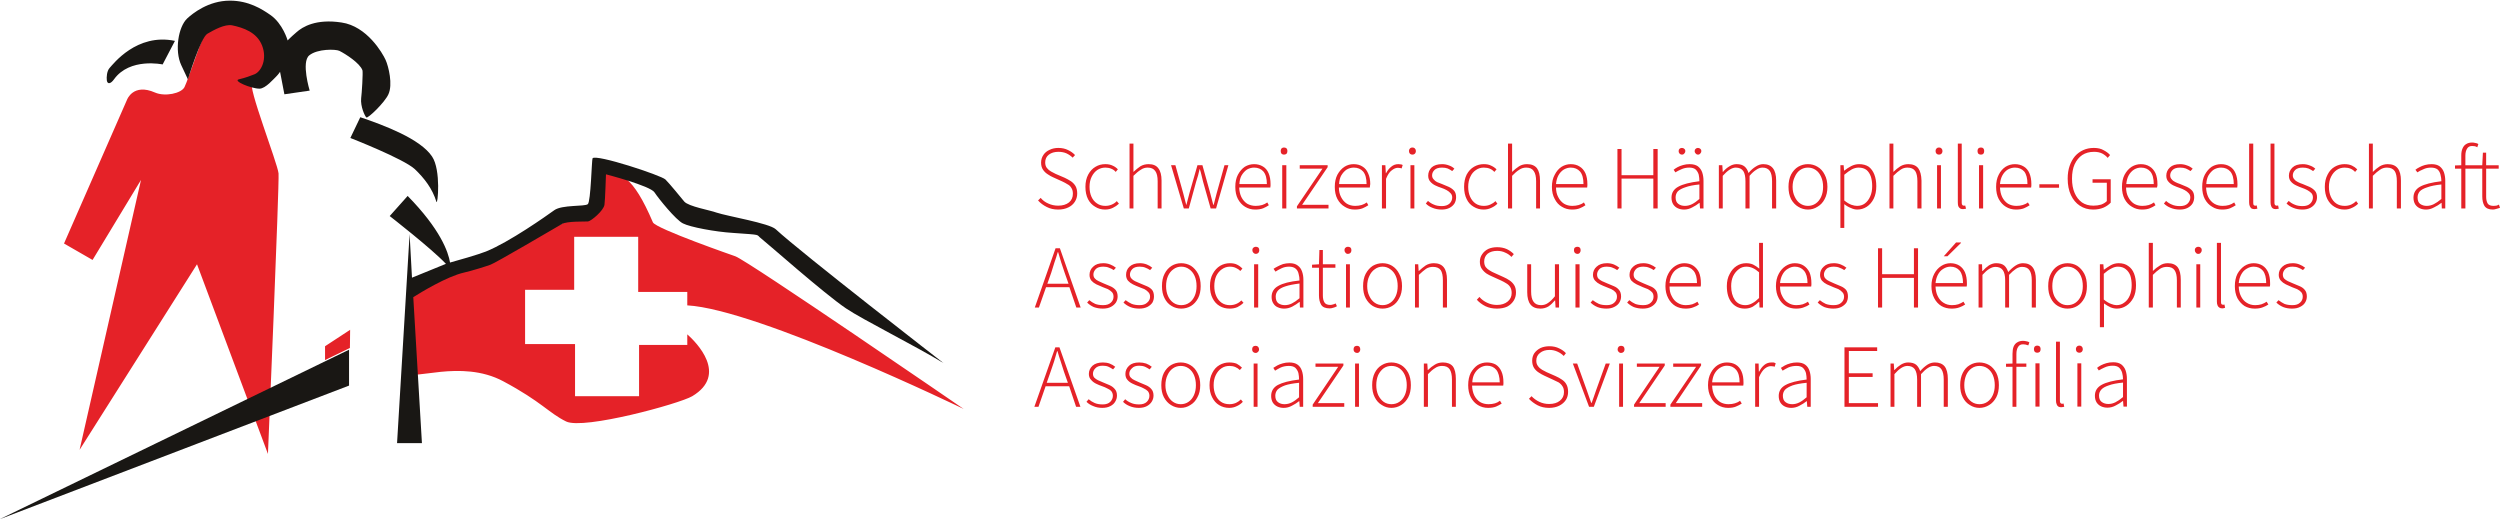
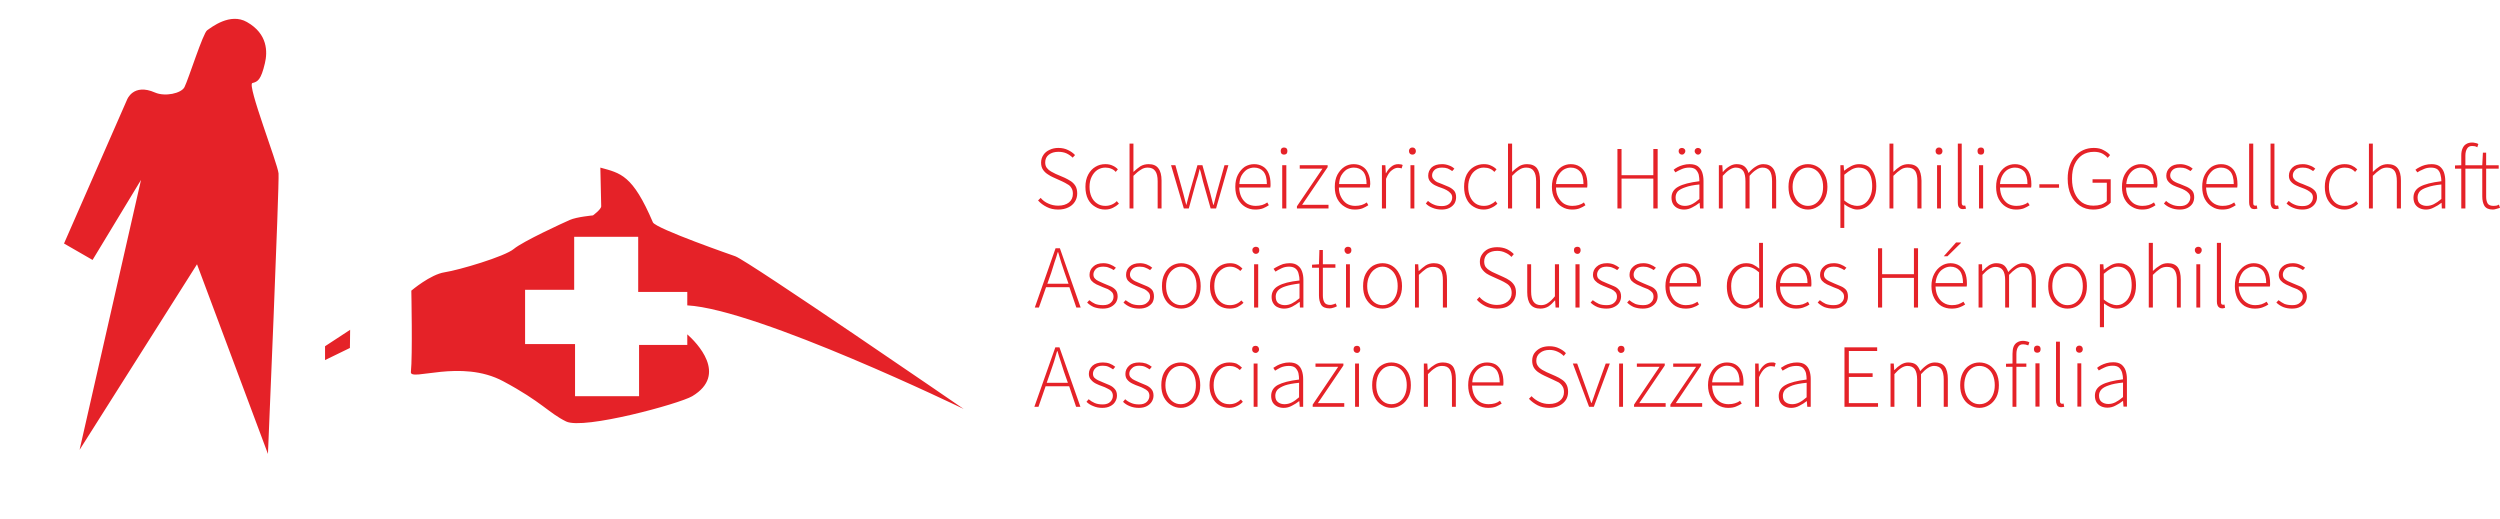
<svg xmlns="http://www.w3.org/2000/svg" width="1156" height="240" viewBox="0 0 1156 240">
  <style>
    .s0{fill:#e52228}
  </style>
  <path fill-rule="evenodd" class="s0" d="M489.3 96.9q-3 0-5.3-1.2-2.4-1.2-4-3l1.2-1.2q1.4 1.7 3.5 2.6 2.1 1 4.6 1 3.1 0 5-1.5 1.8-1.5 1.8-4 0-1.7-.7-2.7-.6-1.1-1.8-1.7-1.1-.7-2.4-1.3L487 82q-1.2-.5-2.5-1.4-1.3-.8-2.2-2.1-.9-1.3-.9-3.3 0-2 1.1-3.6 1-1.5 2.8-2.3 1.8-.9 4.1-.9 2.5 0 4.5 1 1.9.9 3.2 2.3l-1.1 1.2q-1.2-1.2-2.9-2-1.6-.7-3.7-.7-2.7 0-4.4 1.3-1.7 1.3-1.7 3.6 0 1.6.8 2.6t1.9 1.6q1.1.6 2.1 1.1l4.2 1.8q1.5.7 2.9 1.6 1.3.9 2.1 2.2.8 1.4.8 3.5t-1.1 3.8q-1.1 1.7-3 2.6-2 1-4.7 1zm21.7 0q-2.6 0-4.6-1.3-2.1-1.2-3.3-3.5-1.2-2.4-1.2-5.7 0-3.3 1.3-5.7 1.3-2.4 3.4-3.6 2-1.2 4.5-1.2 2 0 3.4.7 1.4.6 2.4 1.7l-1 1.2q-.8-1-2.1-1.5-1.2-.5-2.7-.5-2 0-3.7 1.1-1.6 1.1-2.6 3.1t-1 4.7q0 2.6.9 4.6.9 2 2.6 3.1 1.6 1.1 3.8 1.1 1.6 0 3-.6t2.3-1.6l1 1.2q-1.3 1.2-2.8 1.9-1.6.8-3.6.8zm11.3-.5v-30h1.8v13.1q1.6-1.5 3.2-2.6 1.7-1 3.8-1 3.1 0 4.5 1.9 1.5 1.9 1.5 5.7v12.9h-1.8V83.8q0-3.2-1.1-4.7-1.1-1.6-3.5-1.6-1.8 0-3.2 1-1.5.9-3.4 2.8v15.1zm25.1 0-5.9-20h2l3.6 12.9q.4 1.4.7 2.7.4 1.3.7 2.7h.1q.4-1.4.7-2.7.4-1.3.7-2.7l3.7-12.9h2.3l3.6 12.9q.4 1.4.7 2.7.4 1.3.7 2.7h.2q.3-1.4.7-2.7.4-1.3.7-2.7l3.6-12.9h1.8l-5.7 20h-2.5L556.3 84q-.3-1.5-.7-2.9-.3-1.4-.8-2.9h-.1q-.4 1.5-.7 2.9-.4 1.5-.9 2.9l-3.4 12.4zm25.6-9.7q.1 2.5 1 4.4 1 2 2.7 3.1 1.8 1 3.9 1 1.6 0 3-.4 1.3-.4 2.4-1.2l.7 1.3q-1.2.8-2.6 1.4-1.5.6-3.7.6-2.6 0-4.7-1.3-2-1.2-3.3-3.6-1.2-2.3-1.2-5.6t1.2-5.6q1.3-2.4 3.2-3.7 2-1.2 4.3-1.2T584 77q1.7 1 2.6 3.1.9 2.1.9 5v.7q0 .4-.1.9zm.1-1.6h12.7q0-3.9-1.6-5.8-1.6-1.8-4.3-1.8-1.7 0-3.3.9-1.5 1-2.6 2.9-.8 1.6-.9 3.8zm19.8 11.3v-20h1.9v20zm.8-24.9q-.6 0-1.1-.4-.4-.5-.4-1.3 0-.7.4-1.2.5-.4 1.1-.4.7 0 1.2.4.4.5.4 1.2 0 .8-.4 1.3-.5.4-1.2.4zm6 24.9v-1L611.5 78H601v-1.6h12.9v.9l-11.8 17.4h12.2v1.7zm19.4-9.7q0 2.5 1 4.4 1 2 2.7 3.1 1.7 1 3.8 1 1.6 0 3-.4 1.3-.4 2.4-1.2l.7 1.3q-1.2.8-2.6 1.4-1.5.6-3.7.6-2.6 0-4.6-1.3-2.1-1.2-3.4-3.6-1.2-2.3-1.2-5.6t1.2-5.6q1.3-2.4 3.3-3.7 1.9-1.2 4.2-1.2 2.4 0 4.1 1.1 1.7 1 2.6 3.1 1 2.1 1 5-.1.4-.1.7 0 .4-.1.9zm.1-1.6h12.7q0-3.9-1.6-5.8-1.6-1.8-4.3-1.8-1.7 0-3.3.9-1.5 1-2.6 2.9-.8 1.6-.9 3.8zM639 96.4v-20h1.6l.2 3.7h.1q1-1.9 2.4-3 1.4-1.2 3.3-1.2.5 0 1 .1.5 0 1 .3l-.5 1.6q-.4-.2-.8-.2-.3-.1-1-.1-1.3 0-2.8 1.2-1.5 1.1-2.6 3.9v13.7zm13.2 0v-20h1.8v20zm.9-24.9q-.7 0-1.1-.4-.5-.5-.5-1.3 0-.7.5-1.2.4-.4 1.1-.4.7 0 1.1.4.5.5.5 1.2 0 .8-.5 1.3-.4.4-1.1.4zm13.5 25.4q-2.3 0-4.2-.8-1.9-.7-3.1-2l1-1.2q1.2 1.1 2.7 1.7 1.5.7 3.7.7 2.3 0 3.6-1.2 1.2-1.2 1.2-2.8 0-1.2-.8-2-.7-.8-1.8-1.4-1.1-.6-2.3-1-1.6-.5-3-1.2t-2.3-1.8q-.9-1-.9-2.7 0-2.2 1.6-3.8 1.7-1.5 4.8-1.5 1.7 0 3.2.6 1.5.5 2.5 1.5l-1 1.1q-1-.7-2.1-1.2-1.1-.4-2.6-.4-2.4 0-3.5 1.1t-1.1 2.5q0 1.1.7 1.8.6.8 1.6 1.3 1.1.5 2.3.9 1.6.6 3.1 1.3 1.5.7 2.5 1.8.9 1.1.9 3 0 1.5-.7 2.8-.8 1.3-2.3 2.1-1.5.8-3.7.8zm19.4 0q-2.5 0-4.6-1.3-2.1-1.2-3.2-3.5-1.2-2.4-1.2-5.7 0-3.3 1.2-5.7 1.3-2.4 3.4-3.6 2.1-1.2 4.5-1.2 2.1 0 3.4.7 1.4.6 2.5 1.7l-1 1.2q-.9-1-2.1-1.5-1.2-.5-2.8-.5-2 0-3.6 1.1-1.7 1.1-2.6 3.1-1 2-1 4.7 0 2.6.9 4.6.9 2 2.5 3.1t3.8 1.1q1.7 0 3-.6 1.4-.6 2.4-1.6l.9 1.2q-1.2 1.2-2.8 1.9-1.6.8-3.6.8zm11.3-.5v-30h1.9v13.1q1.5-1.5 3.2-2.6 1.6-1 3.7-1 3.1 0 4.6 1.9 1.4 1.9 1.4 5.7v12.9h-1.8V83.8q0-3.2-1.1-4.7-1-1.6-3.5-1.6-1.8 0-3.2 1-1.5.9-3.3 2.8v15.1zm22.2-9.7q0 2.5 1 4.4 1 2 2.7 3.1 1.7 1 3.8 1 1.6 0 3-.4t2.4-1.2l.7 1.3q-1.1.8-2.6 1.4-1.4.6-3.6.6-2.6 0-4.7-1.3-2.1-1.2-3.3-3.6-1.3-2.3-1.3-5.6t1.3-5.6q1.2-2.4 3.2-3.7 2-1.2 4.2-1.2 2.4 0 4.1 1.1 1.7 1 2.7 3.1.9 2.1.9 5v.7q-.1.4-.1.9zm0-1.6h12.7q0-3.9-1.6-5.8-1.6-1.8-4.3-1.8-1.6 0-3.2.9-1.6 1-2.6 2.9-.8 1.6-1 3.8zm28.4 11.3V68.9h1.9V81h14.7V68.9h2v27.5h-2V82.6h-14.7v13.8zm30.8.5q-1.6 0-2.9-.6-1.3-.6-2.1-1.8-.8-1.3-.8-3.1 0-3.4 3.2-5.1 3.1-1.7 9.7-2.5 0-1.5-.3-3-.4-1.4-1.4-2.4-1-.9-3-.9t-3.7.8q-1.6.7-2.7 1.4l-.8-1.2q.7-.6 1.8-1.2t2.6-1q1.4-.4 3-.4 2.4 0 3.8 1 1.4 1.1 2 2.8.6 1.8.6 3.9v12.8h-1.6l-.2-2.6h-.1q-1.5 1.2-3.3 2.1-1.8 1-3.8 1zm.4-1.7q1.7 0 3.3-.8 1.6-.8 3.4-2.4v-6.7q-4.1.4-6.5 1.3-2.4.8-3.5 1.9-1 1.2-1 2.8 0 2.1 1.3 3 1.2.9 3 .9zm-1.4-23.7q-.6 0-1.1-.5-.4-.5-.4-1.1 0-.7.4-1.1.5-.4 1.1-.4.7 0 1.1.4.5.4.5 1.1 0 .6-.5 1.1-.4.5-1.1.5zm7.4 0q-.6 0-1-.5-.5-.5-.5-1.1 0-.7.5-1.1.4-.4 1-.4.7 0 1.1.4.5.4.5 1.1 0 .6-.5 1.1-.4.5-1.1.5zm9.7 24.9v-20h1.6l.2 3.1h.1q1.3-1.6 3-2.6 1.6-1 3.3-1 2.4 0 3.7 1.1 1.3 1.1 1.8 3 1.7-2 3.4-3 1.7-1.1 3.4-1.1 3 0 4.5 1.9t1.5 5.7v12.9h-1.9V83.8q0-3.2-1-4.7-1.1-1.6-3.4-1.6-1.5 0-2.9 1-1.5.9-3.1 2.8v15.1h-1.9V83.8q0-3.2-1-4.7-1.1-1.6-3.5-1.6-2.6 0-6 3.8v15.1zm41.2.5q-2.4 0-4.5-1.3-2-1.2-3.3-3.5-1.2-2.4-1.2-5.7 0-3.3 1.2-5.7 1.3-2.4 3.3-3.6 2.1-1.2 4.5-1.2t4.4 1.2q2.1 1.2 3.3 3.6 1.3 2.4 1.3 5.7 0 3.3-1.3 5.7-1.2 2.3-3.3 3.5-2 1.3-4.4 1.3zm0-1.7q2 0 3.6-1.1t2.5-3.1q.9-2 .9-4.6 0-2.6-.9-4.6-.9-2.1-2.5-3.2t-3.6-1.1q-2 0-3.6 1.1t-2.5 3.2q-1 2-1 4.6 0 2.6 1 4.6.9 2 2.5 3.1t3.6 1.1zm15 10.2v-29h1.5l.2 2.5h.1q1.5-1.2 3.2-2.1 1.8-.9 3.6-.9 2.7 0 4.5 1.2 1.7 1.3 2.6 3.6.9 2.3.9 5.4 0 3.4-1.2 5.8t-3.2 3.7q-2 1.3-4.4 1.3-1.4 0-2.9-.7-1.6-.6-3.1-1.8v11zm7.7-10.2q2.1 0 3.6-1.1 1.6-1.2 2.5-3.3.9-2 .9-4.7 0-2.5-.6-4.4-.7-2-2-3.1-1.4-1.1-3.7-1.1-1.5 0-3.1.8-1.6.9-3.5 2.5v11.9q1.7 1.4 3.3 2 1.5.5 2.6.5zm15 1.2v-30h1.8v13.1q1.5-1.5 3.2-2.6 1.7-1 3.7-1 3.1 0 4.6 1.9 1.4 1.9 1.5 5.7v12.9h-1.9V83.8q0-3.2-1-4.7-1.1-1.6-3.6-1.6-1.8 0-3.2 1-1.4.9-3.3 2.8v15.1zm22 0v-20h1.8v20zm.9-24.9q-.7 0-1.1-.4-.5-.5-.5-1.3 0-.7.5-1.2.4-.4 1.1-.4.7 0 1.1.4.5.5.5 1.2 0 .8-.5 1.3-.4.4-1.1.4zm11.1 25.2q-.8 0-1.3-.3-.6-.4-.9-1.1-.2-.7-.2-1.8V66.4h1.8v27.4q0 .7.3 1 .2.3.7.3h.2q.2-.1.4-.1l.4 1.5q-.3.1-.6.1-.4.1-.8.1zm7.4-.3v-20h1.9v20zm.9-24.9q-.7 0-1.2-.4-.4-.5-.4-1.3 0-.7.4-1.2.5-.4 1.2-.4t1.1.4q.4.5.4 1.2 0 .8-.4 1.3-.4.4-1.1.4zm8.8 15.2q.1 2.5 1 4.4 1 2 2.7 3.1 1.7 1 3.9 1 1.6 0 2.9-.4 1.4-.4 2.4-1.2l.8 1.3q-1.2.8-2.6 1.4-1.5.6-3.7.6-2.6 0-4.7-1.3-2-1.2-3.3-3.6-1.2-2.3-1.2-5.6t1.2-5.6q1.2-2.4 3.2-3.7 2-1.2 4.3-1.2t4.1 1.1q1.7 1 2.6 3.1.9 2.1.9 5v.7q0 .4-.1.9zm0-1.6h12.7q0-3.9-1.5-5.8-1.6-1.8-4.3-1.8-1.7 0-3.3.9-1.6 1-2.6 2.9-.8 1.6-1 3.8zm18.2 1.7v-1.6h9.1v1.6zm24.9 10.1q-3.5 0-6.2-1.8-2.6-1.7-4.1-4.9-1.5-3.2-1.5-7.6 0-3.3.9-5.9.9-2.6 2.5-4.5 1.6-1.8 3.8-2.8 2.2-1 4.9-1 2.8 0 4.6 1.1 1.9 1 2.9 2.2l-1.1 1.3q-1-1.2-2.5-2-1.6-.8-3.8-.8-3.2 0-5.5 1.5-2.2 1.5-3.5 4.3-1.2 2.7-1.2 6.6 0 3.8 1.2 6.6t3.4 4.4q2.2 1.5 5.3 1.5 1.9 0 3.6-.5 1.6-.6 2.6-1.6v-8.5h-6.6v-1.6h8.4v10.8q-1.3 1.4-3.3 2.3-2.1.9-4.8.9zm15.2-10.2q0 2.5 1 4.4 1 2 2.7 3.1 1.7 1 3.8 1 1.6 0 3-.4 1.3-.4 2.4-1.2l.7 1.3q-1.1.8-2.6 1.4-1.4.6-3.7.6-2.5 0-4.6-1.3-2.1-1.2-3.4-3.6-1.2-2.3-1.2-5.6t1.2-5.6q1.3-2.4 3.3-3.7 2-1.2 4.2-1.2 2.4 0 4.1 1.1 1.7 1 2.7 3.1.9 2.1.9 5v.7q-.1.4-.2.9zm.1-1.6h12.7q0-3.9-1.6-5.8-1.6-1.8-4.3-1.8-1.7 0-3.2.9-1.6 1-2.6 2.9-.8 1.6-1 3.8zm24.7 11.8q-2.3 0-4.2-.8-1.8-.7-3.1-2l1-1.2q1.2 1.1 2.7 1.7 1.5.7 3.7.7 2.4 0 3.6-1.2 1.2-1.2 1.2-2.8 0-1.2-.8-2-.7-.8-1.8-1.4-1.1-.6-2.3-1-1.5-.5-3-1.2-1.4-.7-2.3-1.8-.9-1-.9-2.7 0-2.2 1.7-3.8 1.6-1.5 4.7-1.5 1.7 0 3.2.6 1.5.5 2.6 1.5l-1 1.1q-1-.7-2.2-1.2-1.1-.4-2.6-.4-2.4 0-3.5 1.1t-1.1 2.5q0 1.1.7 1.8.6.8 1.7 1.3 1 .5 2.2.9 1.6.6 3.1 1.3 1.5.7 2.5 1.8.9 1.1.9 3 0 1.5-.7 2.8-.8 1.3-2.3 2.1-1.5.8-3.7.8zm12.2-10.2q.1 2.5 1 4.4 1 2 2.8 3.1 1.7 1 3.8 1 1.6 0 3-.4 1.3-.4 2.4-1.2l.7 1.3q-1.2.8-2.6 1.4-1.5.6-3.7.6-2.6 0-4.6-1.3-2.1-1.2-3.4-3.6-1.2-2.3-1.2-5.6t1.2-5.6q1.3-2.4 3.2-3.7 2-1.2 4.3-1.2 2.4 0 4.1 1.1 1.7 1 2.6 3.1.9 2.1.9 5v.7q0 .4-.1.9zm.1-1.6h12.7q0-3.9-1.6-5.8-1.6-1.8-4.3-1.8-1.7 0-3.3.9-1.5 1-2.6 2.9-.8 1.6-.9 3.8zm22.3 11.6q-.8 0-1.4-.3-.5-.4-.8-1.1-.3-.7-.3-1.8V66.4h1.9v27.4q0 .7.2 1 .3.3.7.3h.3q.1-.1.4-.1l.3 1.5q-.3.1-.6.1-.3.1-.7.1zm9.9 0q-.9 0-1.4-.3-.6-.4-.8-1.1-.3-.7-.3-1.8V66.4h1.8v27.4q0 .7.3 1 .3.3.7.3h.3q.1-.1.4-.1l.3 1.5q-.3.1-.6.1-.3.1-.7.1zm12.2.2q-2.3 0-4.2-.8-1.8-.7-3.1-2l1-1.2q1.2 1.1 2.7 1.7 1.5.7 3.7.7 2.4 0 3.6-1.2 1.2-1.2 1.2-2.8 0-1.2-.7-2-.8-.8-1.9-1.4-1.1-.6-2.3-1-1.5-.5-2.9-1.2-1.5-.7-2.4-1.8-.9-1-.9-2.7 0-2.2 1.7-3.8 1.6-1.5 4.7-1.5 1.7 0 3.2.6 1.5.5 2.6 1.5l-1 1.1q-1-.7-2.2-1.2-1.1-.4-2.6-.4-2.4 0-3.5 1.1t-1.1 2.5q0 1.1.7 1.8.6.8 1.7 1.3 1 .5 2.2.9 1.6.6 3.1 1.3 1.5.7 2.5 1.8t1 3q0 1.5-.8 2.8-.8 1.3-2.3 2.1-1.5.8-3.7.8zm19.5 0q-2.6 0-4.7-1.3-2-1.2-3.2-3.5-1.2-2.4-1.2-5.7 0-3.3 1.3-5.7 1.2-2.4 3.3-3.6 2.1-1.2 4.5-1.2 2.1 0 3.5.7 1.3.6 2.4 1.7l-1 1.2q-.9-1-2.1-1.5-1.2-.5-2.7-.5-2.1 0-3.7 1.1t-2.6 3.1q-1 2-1 4.7 0 2.6.9 4.6.9 2 2.5 3.1t3.9 1.1q1.6 0 3-.6 1.3-.6 2.3-1.6l.9 1.2q-1.2 1.2-2.8 1.9-1.6.8-3.5.8zm11.3-.5v-30h1.8v13.1q1.5-1.5 3.2-2.6 1.7-1 3.7-1 3.1 0 4.6 1.9 1.5 1.9 1.5 5.7v12.9h-1.9V83.8q0-3.2-1-4.7-1.1-1.6-3.6-1.6-1.8 0-3.2 1-1.4.9-3.3 2.8v15.1zm26.4.5q-1.6 0-2.9-.6-1.3-.6-2.1-1.8-.8-1.3-.8-3.1 0-3.4 3.1-5.1 3.1-1.7 9.8-2.5 0-1.5-.4-3-.3-1.4-1.3-2.4-1.1-.9-3.1-.9t-3.6.8q-1.7.7-2.7 1.4l-.9-1.2q.7-.6 1.9-1.2 1.1-.6 2.5-1 1.5-.4 3.1-.4 2.3 0 3.7 1 1.4 1.1 2 2.8.6 1.8.6 3.9v12.8h-1.6l-.1-2.6h-.1q-1.5 1.2-3.4 2.1-1.8 1-3.7 1zm.3-1.7q1.7 0 3.3-.8 1.6-.8 3.5-2.4v-6.7q-4.1.4-6.5 1.3-2.5.8-3.5 1.9-1 1.2-1 2.8 0 2.1 1.2 3 1.3.9 3 .9zm16-17.2h-2.9v-1.5l2.9-.1v-4.5q0-2 .6-3.3.6-1.4 1.7-2 1.1-.7 2.7-.7.7 0 1.5.2.8.1 1.4.5l-.5 1.5q-.6-.4-1.2-.5-.6-.1-1.2-.1-1.6 0-2.3 1.2-.8 1.2-.8 3.3v4.4h7.8l.3-5.8h1.5v5.8h5.8V78h-5.8v13q0 1.9.7 3.1.7 1.1 2.7 1.1.6 0 1.3-.1.7-.2 1.2-.5l.5 1.5q-.9.3-1.7.5-.9.3-1.6.3-2.8 0-3.9-1.7-1-1.7-1-4.4V78h-7.8v18.4h-1.9zm-654.4 54.8-3.3 9.4h-1.9l9.6-27.4h2l9.6 27.4h-2l-3.2-9.4zm10.4-1.6-1.8-5.1q-.8-2.5-1.6-4.8-.7-2.2-1.4-4.7h-.2q-.7 2.5-1.5 4.7-.7 2.3-1.5 4.8l-1.8 5.1zm15.9 11.5q-2.3 0-4.2-.7-1.8-.8-3.1-2.1l1-1.1q1.2 1 2.7 1.7 1.5.6 3.7.6 2.4 0 3.6-1.2 1.2-1.1 1.2-2.7 0-1.3-.7-2.1-.8-.8-1.9-1.4-1.1-.5-2.3-.9-1.5-.6-3-1.3-1.4-.7-2.3-1.7-.9-1.1-.9-2.7 0-2.3 1.7-3.8 1.6-1.6 4.7-1.6 1.7 0 3.2.6 1.5.6 2.6 1.5l-1 1.1q-1-.7-2.2-1.1-1.1-.5-2.6-.5-2.4 0-3.5 1.1-1.1 1.2-1.1 2.5 0 1.2.7 1.9.6.7 1.7 1.2 1 .5 2.2 1 1.6.6 3.1 1.3 1.5.6 2.5 1.7t1 3.1q0 1.5-.8 2.8-.8 1.2-2.3 2-1.5.8-3.7.8zm16.9 0q-2.4 0-4.2-.7-1.9-.8-3.2-2.1l1-1.1q1.3 1 2.8 1.7 1.5.6 3.7.6 2.3 0 3.5-1.2 1.3-1.1 1.3-2.7 0-1.3-.8-2.1-.7-.8-1.8-1.4-1.2-.5-2.3-.9-1.6-.6-3-1.3-1.4-.7-2.3-1.7-.9-1.1-.9-2.7 0-2.3 1.6-3.8 1.7-1.6 4.8-1.6 1.7 0 3.2.6 1.5.6 2.5 1.5l-1 1.1q-1-.7-2.1-1.1-1.1-.5-2.7-.5-2.3 0-3.4 1.1-1.1 1.2-1.1 2.5 0 1.2.7 1.9.6.7 1.6 1.2 1.1.5 2.3 1 1.6.6 3.1 1.3 1.5.6 2.5 1.7.9 1.1.9 3.1 0 1.5-.7 2.8-.8 1.2-2.3 2-1.6.8-3.7.8zm19.3 0q-2.4 0-4.4-1.2-2.1-1.2-3.3-3.6-1.2-2.3-1.2-5.6 0-3.4 1.2-5.7 1.2-2.4 3.3-3.7 2-1.2 4.4-1.2 2.4 0 4.5 1.2 2 1.3 3.3 3.7 1.2 2.3 1.2 5.7 0 3.3-1.2 5.6-1.3 2.4-3.3 3.6-2.1 1.2-4.5 1.2zm0-1.6q2.1 0 3.7-1.1t2.5-3.1q.9-2 .9-4.6 0-2.7-.9-4.7t-2.5-3.1q-1.6-1.2-3.7-1.2-2 0-3.6 1.2-1.6 1.1-2.5 3.1-.9 2-.9 4.7 0 2.6.9 4.6.9 2 2.5 3.1t3.6 1.1zm22.4 1.6q-2.6 0-4.6-1.2-2.1-1.2-3.3-3.6-1.2-2.3-1.2-5.6 0-3.4 1.3-5.7 1.3-2.4 3.4-3.7 2.1-1.2 4.5-1.2 2.1 0 3.4.7 1.4.7 2.4 1.8l-1 1.1q-.8-.9-2-1.4-1.2-.6-2.8-.6-2 0-3.7 1.2-1.6 1.1-2.6 3.1-.9 2-.9 4.7 0 2.6.9 4.6.9 2 2.5 3.1t3.8 1.1q1.6 0 3-.6t2.3-1.6l1 1.1q-1.2 1.2-2.8 2-1.6.7-3.6.7zm11.3-.5v-20h1.9v20zm.8-24.8q-.6 0-1.1-.5-.5-.5-.5-1.2 0-.8.5-1.2.5-.4 1.1-.4.7 0 1.2.4.4.4.4 1.2 0 .7-.4 1.2-.5.5-1.2.5zm13.1 25.3q-1.6 0-2.9-.6-1.3-.5-2.1-1.8-.8-1.2-.8-3 0-3.4 3.1-5.1 3.1-1.8 9.8-2.5 0-1.6-.4-3-.3-1.5-1.3-2.4-1.1-1-3.1-1t-3.6.8q-1.7.8-2.7 1.5l-.9-1.3q.7-.5 1.9-1.1 1.1-.6 2.5-1.1 1.5-.4 3.1-.4 2.3 0 3.7 1.1 1.4 1 2 2.8.6 1.7.6 3.8v12.8h-1.6l-.1-2.6h-.1q-1.5 1.2-3.4 2.2-1.8.9-3.7.9zm.3-1.6q1.7 0 3.3-.8 1.6-.8 3.5-2.4v-6.8q-4.1.5-6.5 1.3-2.5.8-3.5 2t-1 2.7q0 2.2 1.2 3.1 1.3.9 3 .9zm20.8 1.5q-3 0-4-1.7t-1-4.3v-12.8h-3.2v-1.4l3.2-.2.2-6.6h1.6v6.6h5.8v1.6h-5.8v12.9q0 1.9.7 3.1.7 1.2 2.7 1.2.6 0 1.2-.2.6-.1 1.3-.5l.6 1.3q-.8.5-1.7.7-.9.3-1.6.3zm7.5-.4v-20h1.8v20zm.9-24.8q-.7 0-1.1-.5-.5-.5-.5-1.2 0-.8.5-1.2.4-.4 1.1-.4.7 0 1.2.4.4.4.4 1.2 0 .7-.4 1.2-.5.5-1.2.5zm16 25.3q-2.4 0-4.5-1.2-2-1.2-3.3-3.6-1.2-2.3-1.2-5.6 0-3.4 1.2-5.7 1.3-2.4 3.3-3.7 2.1-1.2 4.5-1.2t4.4 1.2q2.1 1.3 3.3 3.7 1.3 2.3 1.3 5.7 0 3.3-1.3 5.6-1.2 2.4-3.3 3.6-2 1.2-4.4 1.2zm0-1.6q2 0 3.6-1.1t2.5-3.1q.9-2 .9-4.6 0-2.7-.9-4.7t-2.5-3.1q-1.6-1.2-3.6-1.2t-3.6 1.2q-1.6 1.1-2.5 3.1-1 2-1 4.7 0 2.6 1 4.6.9 2 2.5 3.1t3.6 1.1zm15 1.1v-20h1.5l.2 3.1h.1q1.6-1.5 3.2-2.6 1.7-1 3.7-1 3.1 0 4.6 1.9 1.5 1.9 1.5 5.8v12.8h-1.9v-12.6q0-3.2-1-4.7-1.1-1.5-3.6-1.5-1.8 0-3.2.9-1.4 1-3.3 2.8v15.1zm37.9.5q-3 0-5.3-1.1-2.4-1.2-4-3l1.2-1.3q1.4 1.7 3.6 2.7 2.1 1 4.5 1 3.1 0 5-1.6 1.8-1.5 1.8-3.9 0-1.7-.7-2.8-.6-1-1.8-1.7-1.1-.7-2.4-1.3l-4.2-1.9q-1.2-.5-2.5-1.3-1.3-.9-2.2-2.2-.9-1.3-.9-3.3 0-2 1.1-3.5 1-1.5 2.8-2.4 1.8-.8 4.1-.8 2.5 0 4.5.9 2 1 3.2 2.3l-1.1 1.3q-1.2-1.3-2.9-2-1.6-.8-3.7-.8-2.7 0-4.4 1.3-1.6 1.4-1.6 3.6 0 1.6.7 2.6.8 1 1.9 1.6 1.1.7 2.1 1.1l4.2 1.9q1.6.7 2.9 1.6 1.3.9 2.1 2.2.8 1.3.8 3.4 0 2.1-1.1 3.8-1.1 1.7-3 2.7-2 .9-4.7.9zm20.1 0q-3.1 0-4.6-1.9-1.5-1.9-1.5-5.7v-12.9h1.8v12.6q0 3.2 1.1 4.7 1.1 1.6 3.5 1.6 1.8 0 3.2-1 1.5-1 3.2-3.1v-14.8h1.9v20h-1.6l-.2-3.3h-.1q-1.4 1.7-3 2.8-1.7 1-3.7 1zm16.2-.5v-20h1.9v20zm.9-24.8q-.7 0-1.2-.5-.4-.5-.4-1.2 0-.8.4-1.2.5-.4 1.2-.4t1.1.4q.4.4.4 1.2 0 .7-.4 1.2t-1.1.5zm13.5 25.3q-2.4 0-4.2-.7-1.9-.8-3.2-2.1l1-1.1q1.3 1 2.8 1.7 1.4.6 3.7.6 2.3 0 3.5-1.2 1.2-1.1 1.2-2.7 0-1.3-.7-2.1t-1.9-1.4q-1.1-.5-2.2-.9-1.6-.6-3-1.3-1.4-.7-2.3-1.7-1-1.1-1-2.7 0-2.3 1.7-3.8 1.7-1.6 4.8-1.6 1.7 0 3.2.6 1.4.6 2.5 1.5l-1 1.1q-1-.7-2.1-1.1-1.1-.5-2.7-.5-2.3 0-3.4 1.1-1.1 1.2-1.1 2.5 0 1.2.6 1.9.7.7 1.7 1.2 1.1.5 2.3 1 1.5.6 3.1 1.3 1.5.6 2.4 1.7 1 1.1 1 3.1 0 1.5-.8 2.8-.7 1.2-2.3 2-1.5.8-3.6.8zm16.8 0q-2.3 0-4.2-.7-1.8-.8-3.1-2.1l1-1.1q1.2 1 2.7 1.7 1.5.6 3.8.6t3.5-1.2q1.2-1.1 1.2-2.7 0-1.3-.7-2.1-.8-.8-1.9-1.4-1.1-.5-2.3-.9-1.5-.6-2.9-1.3-1.4-.7-2.4-1.7-.9-1.1-.9-2.7 0-2.3 1.7-3.8 1.7-1.6 4.7-1.6 1.7 0 3.2.6 1.5.6 2.6 1.5l-1 1.1q-1-.7-2.1-1.1-1.2-.5-2.7-.5-2.3 0-3.4 1.1-1.1 1.2-1.1 2.5 0 1.2.6 1.9t1.7 1.2q1 .5 2.2 1 1.6.6 3.1 1.3 1.6.6 2.5 1.7 1 1.1 1 3.1 0 1.5-.8 2.8-.8 1.2-2.3 2-1.5.8-3.7.8zm12.3-10.2q0 2.6 1 4.4 1 2.1 2.7 3.1 1.7 1.1 3.8 1.1 1.6 0 3-.4 1.4-.5 2.4-1.2l.7 1.3q-1.1.8-2.6 1.3-1.4.6-3.6.6-2.6 0-4.7-1.2-2.1-1.3-3.3-3.6-1.3-2.4-1.3-5.6 0-3.3 1.3-5.7 1.2-2.3 3.2-3.6 2-1.3 4.2-1.3 2.4 0 4.1 1.1 1.7 1.1 2.7 3.1.9 2.1.9 5.1v.7q-.1.4-.1.8zm0-1.6h12.7q0-3.8-1.6-5.7-1.6-1.9-4.3-1.9-1.6 0-3.2 1-1.6.9-2.6 2.9-.8 1.6-1 3.7zm34.8 11.8q-3.7 0-6-2.7t-2.3-7.7q0-3.3 1.3-5.6 1.2-2.4 3.2-3.7 2-1.3 4.4-1.3 1.8 0 3.2.6 1.4.7 2.9 1.9l-.1-3.7v-8.2h1.8v29.9h-1.6l-.1-2.6h-.2q-1.2 1.2-2.8 2.2-1.7.9-3.7.9zm.3-1.6q1.6 0 3.2-.9 1.5-.8 3.1-2.4v-11.9q-1.6-1.4-3-2-1.4-.6-2.9-.6-2 0-3.5 1.2-1.6 1.2-2.6 3.2-.9 2-.9 4.6 0 3.9 1.7 6.4 1.7 2.4 4.9 2.4zm16-8.6q0 2.6 1 4.4 1 2.1 2.7 3.1 1.7 1.1 3.8 1.1 1.6 0 3-.4 1.4-.5 2.4-1.2l.7 1.3q-1.1.8-2.6 1.3-1.4.6-3.6.6-2.6 0-4.7-1.2-2.1-1.3-3.3-3.6-1.3-2.4-1.3-5.6 0-3.3 1.3-5.7 1.2-2.3 3.2-3.6 2-1.3 4.2-1.3 2.4 0 4.1 1.1 1.7 1.1 2.7 3.1.9 2.1.9 5.1v.7q-.1.4-.1.8zm0-1.6h12.7q0-3.8-1.6-5.7-1.6-1.9-4.3-1.9-1.6 0-3.2 1-1.6.9-2.6 2.9-.8 1.6-1 3.7zm24.7 11.8q-2.3 0-4.2-.7-1.8-.8-3.1-2.1l1-1.1q1.2 1 2.7 1.7 1.5.6 3.7.6 2.4 0 3.6-1.2 1.2-1.1 1.2-2.7 0-1.3-.8-2.1-.7-.8-1.8-1.4-1.1-.5-2.3-.9-1.5-.6-3-1.3-1.4-.7-2.3-1.7-.9-1.1-.9-2.7 0-2.3 1.7-3.8 1.6-1.6 4.7-1.6 1.7 0 3.2.6 1.5.6 2.6 1.5l-1 1.1q-1-.7-2.2-1.1-1.1-.5-2.6-.5-2.4 0-3.5 1.1-1.1 1.2-1.1 2.5 0 1.2.7 1.9.6.7 1.7 1.2 1 .5 2.2 1 1.6.6 3.1 1.3 1.5.6 2.5 1.7.9 1.1.9 3.1 0 1.5-.7 2.8-.8 1.2-2.3 2-1.5.8-3.7.8zm20.6-.5v-27.4h1.9v12H885v-12h1.9v27.4H885v-13.7h-14.7v13.7zm26.6-9.7q.1 2.6 1 4.4 1 2.1 2.7 3.1 1.7 1.1 3.9 1.1 1.6 0 2.9-.4 1.4-.5 2.4-1.2l.8 1.3q-1.2.8-2.6 1.3-1.5.6-3.7.6-2.6 0-4.7-1.2-2.1-1.3-3.3-3.6-1.3-2.4-1.3-5.6 0-3.3 1.3-5.7 1.2-2.3 3.2-3.6 2-1.3 4.3-1.3t4.1 1.1q1.7 1.1 2.6 3.1.9 2.1.9 5.1v.7q0 .4-.1.8zm0-1.6h12.7q0-3.8-1.5-5.7-1.6-1.9-4.3-1.9-1.7 0-3.3 1-1.6.9-2.6 2.9-.8 1.6-1 3.7zm3.8-12.4 5.7-6.4h2.2l.1.2-6.3 6.2zm16.1 23.7v-20h1.6l.1 3.1h.2q1.3-1.5 2.9-2.6 1.7-1 3.3-1 2.5 0 3.8 1.1 1.2 1.1 1.8 3 1.7-1.9 3.4-3t3.4-1.1q3 0 4.5 1.9t1.5 5.8v12.8h-1.9v-12.6q0-3.2-1.1-4.7-1-1.5-3.4-1.5-1.4 0-2.8.9-1.5 1-3.2 2.8v15.1h-1.8v-12.6q0-3.2-1.1-4.7t-3.4-1.5q-2.7 0-6 3.7v15.1zm41.1.5q-2.3 0-4.4-1.2-2.1-1.2-3.3-3.6-1.2-2.3-1.2-5.6 0-3.4 1.2-5.7 1.2-2.4 3.3-3.7 2.1-1.2 4.4-1.2 2.5 0 4.5 1.2 2 1.3 3.3 3.7 1.2 2.3 1.2 5.7 0 3.3-1.2 5.6-1.3 2.4-3.3 3.6-2 1.2-4.5 1.2zm0-1.6q2.1 0 3.7-1.1t2.5-3.1q.9-2 .9-4.6 0-2.7-.9-4.7t-2.5-3.1q-1.6-1.2-3.7-1.2-2 0-3.5 1.2-1.6 1.1-2.6 3.1-.9 2-.9 4.7 0 2.6.9 4.6 1 2 2.6 3.1 1.5 1.1 3.5 1.1zm15 10.2v-29.1h1.6l.2 2.5h.1q1.5-1.1 3.2-2.1 1.7-.9 3.6-.9 2.7 0 4.4 1.3 1.8 1.2 2.7 3.5.9 2.3.9 5.4 0 3.4-1.2 5.8-1.3 2.4-3.3 3.7-2 1.3-4.3 1.3-1.5 0-3-.6-1.5-.7-3-1.8v11zm7.7-10.2q2.1 0 3.6-1.2 1.6-1.1 2.5-3.2.9-2.1.9-4.8 0-2.4-.6-4.4-.7-1.9-2.1-3-1.4-1.2-3.7-1.2-1.5 0-3.1.9-1.6.8-3.4 2.4v11.9q1.7 1.4 3.3 2 1.5.6 2.6.6zm14.9 1.1v-29.9h1.9v13q1.5-1.5 3.2-2.5 1.6-1.1 3.7-1.1 3.1 0 4.6 1.9 1.4 1.9 1.4 5.8v12.8h-1.8v-12.6q0-3.2-1.1-4.7-1-1.5-3.5-1.5-1.8 0-3.2.9-1.5 1-3.3 2.8v15.1zm22 0v-20h1.8v20zm.9-24.8q-.7 0-1.1-.5-.5-.5-.5-1.2 0-.8.5-1.2.4-.4 1.1-.4.7 0 1.1.4.5.4.5 1.2 0 .7-.5 1.2-.4.5-1.1.5zm11.1 25.2q-.8 0-1.4-.4-.5-.3-.8-1-.3-.7-.3-1.8v-27.1h1.9v27.3q0 .7.2 1 .3.3.7.3h.3q.2 0 .4-.1l.3 1.5-.6.2q-.3.1-.7.1zm7.6-10.1q.1 2.6 1 4.4 1 2.1 2.7 3.1 1.7 1.1 3.9 1.1 1.6 0 2.9-.4 1.4-.5 2.4-1.2l.8 1.3q-1.2.8-2.6 1.3-1.5.6-3.7.6-2.6 0-4.7-1.2-2-1.3-3.3-3.6-1.2-2.4-1.2-5.6 0-3.3 1.2-5.7 1.3-2.3 3.2-3.6 2-1.3 4.3-1.3t4.1 1.1q1.7 1.1 2.6 3.1.9 2.1.9 5.1v.7q0 .4-.1.8zm0-1.6h12.7q0-3.8-1.5-5.7-1.6-1.9-4.3-1.9-1.7 0-3.3 1-1.6.9-2.6 2.9-.8 1.6-1 3.7zm24.7 11.8q-2.3 0-4.1-.7-1.9-.8-3.2-2.1l1-1.1q1.3 1 2.7 1.7 1.5.6 3.8.6t3.5-1.2q1.2-1.1 1.2-2.7 0-1.3-.7-2.1t-1.9-1.4q-1.1-.5-2.3-.9-1.5-.6-2.9-1.3-1.4-.7-2.3-1.7-1-1.1-1-2.7 0-2.3 1.7-3.8 1.7-1.6 4.8-1.6 1.7 0 3.1.6 1.5.6 2.6 1.5l-1 1.1q-1-.7-2.1-1.1-1.1-.5-2.7-.5-2.3 0-3.4 1.1-1.1 1.2-1.1 2.5 0 1.2.6 1.9.7.7 1.7 1.2t2.3 1q1.5.6 3.1 1.3 1.5.6 2.4 1.7 1 1.1 1 3.1 0 1.5-.8 2.8-.7 1.2-2.3 2-1.5.8-3.7.8zm-576.4 35.9-3.3 9.5h-1.9l9.7-27.5h1.9l9.7 27.5h-2l-3.2-9.5zm10.3-1.6-1.8-5.1q-.8-2.5-1.5-4.7-.8-2.3-1.5-4.8h-.2q-.7 2.5-1.4 4.8-.8 2.2-1.6 4.7L484 177zm15.9 11.6q-2.3 0-4.1-.8-1.9-.7-3.2-2l1-1.2q1.3 1.1 2.7 1.7 1.5.7 3.8.7t3.5-1.2q1.2-1.2 1.2-2.8 0-1.2-.7-2.1-.7-.8-1.9-1.3-1.1-.6-2.3-1-1.5-.5-2.9-1.2t-2.3-1.8q-1-1-1-2.7 0-2.2 1.7-3.8 1.7-1.5 4.8-1.5 1.7 0 3.1.5 1.5.6 2.6 1.5l-1 1.2q-1-.7-2.1-1.2t-2.7-.5q-2.3 0-3.4 1.2-1.1 1.1-1.1 2.5 0 1.1.6 1.8.7.7 1.7 1.2t2.3 1q1.5.6 3.1 1.3 1.5.7 2.4 1.8 1 1.1 1 3 0 1.5-.8 2.8-.7 1.3-2.3 2.1-1.5.8-3.7.8zm16.9 0q-2.3 0-4.2-.8-1.8-.7-3.1-2l1-1.2q1.2 1.1 2.7 1.7 1.5.7 3.7.7 2.4 0 3.6-1.2 1.2-1.2 1.2-2.8 0-1.2-.7-2.1-.8-.8-1.9-1.3-1.1-.6-2.3-1-1.5-.5-2.9-1.2-1.5-.7-2.4-1.8-.9-1-.9-2.7 0-2.2 1.7-3.8 1.6-1.5 4.7-1.5 1.7 0 3.2.5 1.5.6 2.6 1.5l-1 1.2q-1-.7-2.1-1.2-1.2-.5-2.7-.5-2.3 0-3.4 1.2-1.2 1.1-1.2 2.5 0 1.1.7 1.8.6.7 1.7 1.2 1 .5 2.2 1 1.6.6 3.1 1.3 1.6.7 2.5 1.8 1 1.1 1 3 0 1.5-.8 2.8-.8 1.3-2.3 2.1-1.5.8-3.7.8zm19.4 0q-2.4 0-4.5-1.3-2-1.2-3.3-3.6-1.2-2.3-1.2-5.6t1.2-5.7q1.3-2.4 3.3-3.6 2.1-1.2 4.5-1.2t4.4 1.2q2.1 1.2 3.3 3.6 1.3 2.4 1.3 5.7 0 3.3-1.3 5.6-1.2 2.4-3.3 3.6-2 1.3-4.4 1.3zm0-1.7q2 0 3.6-1.1t2.5-3.1q.9-2 .9-4.6 0-2.6-.9-4.7-.9-2-2.5-3.1t-3.6-1.1q-2 0-3.6 1.1t-2.5 3.1q-1 2.1-1 4.7t1 4.6q.9 2 2.5 3.1t3.6 1.1zm22.4 1.7q-2.6 0-4.7-1.3-2-1.2-3.2-3.6-1.2-2.3-1.2-5.6t1.3-5.7q1.2-2.4 3.3-3.6 2.1-1.2 4.5-1.2 2.1 0 3.5.6 1.3.7 2.4 1.8l-1 1.1q-.9-.9-2.1-1.4-1.2-.5-2.7-.5-2.1 0-3.7 1.1t-2.6 3.1q-1 2-1 4.7 0 2.6.9 4.6.9 2 2.5 3.1t3.9 1.1q1.6 0 3-.6 1.3-.6 2.3-1.6l.9 1.1q-1.2 1.3-2.8 2-1.6.8-3.5.8zm11.3-.5v-20h1.8v20zm.9-24.9q-.7 0-1.2-.5-.4-.4-.4-1.2 0-.7.4-1.2.5-.4 1.2-.4t1.1.4q.5.5.5 1.2 0 .8-.5 1.2-.4.5-1.1.5zm13 25.4q-1.6 0-2.9-.6-1.3-.6-2.1-1.8-.8-1.3-.8-3.1 0-3.4 3.1-5.1 3.2-1.7 9.8-2.5 0-1.5-.3-3-.4-1.4-1.4-2.4-1-.9-3-.9t-3.7.7q-1.6.8-2.7 1.5l-.8-1.3q.7-.5 1.8-1.1 1.1-.6 2.6-1 1.4-.4 3-.4 2.4 0 3.8 1t2 2.8q.6 1.7.6 3.9v12.8H601l-.2-2.6h-.1q-1.5 1.2-3.3 2.1-1.8 1-3.8 1zm.3-1.7q1.8 0 3.4-.8 1.6-.8 3.4-2.4V177q-4.1.4-6.5 1.2-2.4.9-3.5 2-1 1.2-1 2.8 0 2.1 1.3 3 1.2.9 2.9.9zm13.1 1.2v-1l11.8-17.5h-10.5v-1.5h12.9v.9l-11.8 17.4h12.2v1.7zm19.6 0v-20h1.8v20zm.9-24.9q-.7 0-1.2-.5-.4-.4-.4-1.2 0-.7.4-1.2.5-.4 1.2-.4t1.1.4q.4.5.4 1.2 0 .8-.4 1.2-.4.5-1.1.5zm15.9 25.4q-2.4 0-4.4-1.3-2.1-1.2-3.3-3.6-1.2-2.3-1.2-5.6t1.2-5.7q1.2-2.4 3.3-3.6 2-1.2 4.4-1.2 2.4 0 4.5 1.2 2 1.2 3.3 3.6 1.2 2.4 1.2 5.7 0 3.3-1.2 5.6-1.3 2.4-3.3 3.6-2.1 1.3-4.5 1.3zm0-1.7q2.1 0 3.7-1.1t2.5-3.1q.9-2 .9-4.6 0-2.6-.9-4.7-.9-2-2.5-3.1t-3.7-1.1q-2 0-3.6 1.1-1.5 1.1-2.5 3.1-.9 2.1-.9 4.7t.9 4.6q1 2 2.5 3.1 1.6 1.1 3.6 1.1zm15 1.2v-20h1.6l.2 3h.1q1.5-1.5 3.2-2.5 1.6-1 3.7-1 3.1 0 4.6 1.8 1.4 1.9 1.4 5.8v12.9h-1.8v-12.6q0-3.2-1.1-4.8-1-1.5-3.5-1.5-1.8 0-3.2 1-1.5.9-3.3 2.8v15.1zm22.3-9.8q.1 2.6 1 4.5 1 2 2.7 3.1 1.7 1 3.9 1 1.6 0 3-.4 1.3-.4 2.3-1.2l.8 1.3q-1.2.8-2.6 1.4-1.5.6-3.7.6-2.6 0-4.7-1.3-2-1.2-3.3-3.6-1.2-2.4-1.2-5.6 0-3.3 1.2-5.7 1.3-2.3 3.2-3.6 2-1.2 4.3-1.2t4.1 1q1.7 1.1 2.6 3.2.9 2 .9 5v.7q0 .4-.1.8zm.1-1.5h12.7q-.1-3.9-1.6-5.8-1.6-1.9-4.3-1.9-1.7 0-3.3 1-1.6 1-2.6 2.9-.8 1.6-.9 3.8zm35.5 11.8q-3 0-5.3-1.2t-4-3l1.2-1.2q1.5 1.6 3.6 2.6t4.5 1q3.2 0 5-1.5 1.9-1.5 1.9-4 0-1.7-.7-2.7-.7-1.1-1.8-1.8-1.1-.6-2.5-1.2l-4.1-1.9q-1.3-.6-2.5-1.4-1.3-.8-2.2-2.1-.9-1.4-.9-3.4t1-3.5q1.1-1.5 2.9-2.4 1.8-.8 4.1-.8 2.5 0 4.5 1 1.9.9 3.1 2.2l-1 1.3q-1.3-1.3-2.9-2-1.7-.8-3.7-.8-2.7 0-4.4 1.4-1.7 1.3-1.7 3.6 0 1.5.8 2.5.7 1 1.9 1.7 1.1.6 2.1 1.1l4.1 1.8q1.6.7 2.9 1.6 1.4.9 2.1 2.2.8 1.4.8 3.5t-1 3.7q-1.1 1.7-3.1 2.7-2 1-4.7 1zm18.5-.5-7.5-20h2l4.5 12.5q.5 1.4 1 2.9.6 1.5 1 2.8h.2q.5-1.3 1-2.8.5-1.5 1-2.9l4.5-12.5h1.9l-7.4 20zm13.9 0v-20h1.8v20zm.9-24.9q-.7 0-1.1-.5-.5-.4-.5-1.2 0-.7.5-1.2.4-.4 1.1-.4.7 0 1.2.4.4.5.4 1.2 0 .8-.4 1.2-.5.5-1.2.5zm6 24.9v-1l11.8-17.5h-10.5v-1.5h12.9v.9L758 186.4h12.2v1.7zm16.8 0v-1l11.9-17.5h-10.6v-1.5h12.9v.9l-11.7 17.4h12.2v1.7zm19.3-9.8q.1 2.6 1 4.5 1 2 2.7 3.1 1.7 1 3.8 1 1.7 0 3-.4 1.4-.4 2.4-1.2l.8 1.3q-1.2.8-2.7 1.4-1.4.6-3.6.6-2.6 0-4.7-1.3-2.1-1.2-3.3-3.6-1.3-2.4-1.3-5.6 0-3.3 1.3-5.7 1.2-2.3 3.2-3.6 2-1.2 4.2-1.2 2.4 0 4.1 1 1.8 1.1 2.7 3.2.9 2 .9 5v.7q0 .4-.1.8zm0-1.5h12.7q0-3.9-1.6-5.8t-4.3-1.9q-1.6 0-3.2 1t-2.6 2.9q-.8 1.6-1 3.8zm19.9 11.3v-20h1.6l.1 3.7h.2q.9-1.9 2.4-3.1 1.4-1.1 3.2-1.1h1q.5.1 1 .4l-.5 1.6q-.4-.2-.7-.2-.4-.1-1-.1-1.4 0-2.8 1.1-1.5 1.2-2.7 4v13.7zm16.7.5q-1.6 0-2.9-.6-1.3-.6-2.1-1.8-.8-1.3-.8-3.1 0-3.4 3.2-5.1 3.1-1.7 9.7-2.5 0-1.5-.3-3-.4-1.4-1.4-2.4-1-.9-3-.9t-3.7.7q-1.6.8-2.7 1.5l-.8-1.3q.7-.5 1.8-1.1 1.1-.6 2.6-1 1.4-.4 3-.4 2.4 0 3.8 1t2 2.8q.6 1.7.6 3.9v12.8h-1.6l-.2-2.6h-.1q-1.5 1.2-3.3 2.1-1.8 1-3.8 1zm.4-1.7q1.7 0 3.3-.8 1.6-.8 3.4-2.4V177q-4.1.4-6.5 1.2-2.4.9-3.5 2-1 1.2-1 2.8 0 2.1 1.3 3 1.2.9 3 .9zm24.2 1.2v-27.5H868v1.7h-13.1v10.3h11v1.7h-11v12.1h13.5v1.7zm21.3 0v-20h1.5l.2 3h.1q1.4-1.5 3-2.5 1.7-1 3.3-1 2.5 0 3.8 1.1 1.2 1.1 1.8 2.9 1.7-1.9 3.4-3 1.6-1 3.4-1 3 0 4.5 1.8 1.5 1.9 1.5 5.8v12.9h-1.9v-12.6q0-3.2-1.1-4.8-1-1.5-3.4-1.5-1.4 0-2.9 1-1.4.9-3.1 2.8v15.1h-1.8v-12.6q0-3.2-1.1-4.8-1.1-1.5-3.4-1.5-2.7 0-6 3.8v15.1zm41.1.5q-2.4 0-4.4-1.3-2.1-1.2-3.3-3.6-1.2-2.3-1.2-5.6t1.2-5.7q1.2-2.4 3.3-3.6 2-1.2 4.4-1.2 2.4 0 4.5 1.2 2 1.2 3.3 3.6 1.2 2.4 1.2 5.7 0 3.3-1.2 5.6-1.3 2.4-3.3 3.6-2.1 1.3-4.5 1.3zm0-1.7q2.1 0 3.7-1.1t2.5-3.1q.9-2 .9-4.6 0-2.6-.9-4.7-.9-2-2.5-3.1t-3.7-1.1q-2 0-3.6 1.1t-2.5 3.1q-.9 2.1-.9 4.7t.9 4.6q.9 2 2.5 3.1t3.6 1.1zm15.3-17.3h-3v-1.4l3-.1v-4.5q0-2 .5-3.3.6-1.4 1.7-2 1.1-.7 2.7-.7.7 0 1.5.2.8.1 1.4.5l-.5 1.4q-1.3-.5-2.4-.5-1.6 0-2.3 1.2-.8 1.2-.8 3.3v4.4h4.6v1.5h-4.6v18.5h-1.8zm10.6 18.4v-20h1.9v20zm.8-24.9q-.6 0-1.1-.4-.4-.5-.4-1.3 0-.7.4-1.2.5-.4 1.1-.4.7 0 1.2.4.4.5.4 1.2 0 .8-.4 1.3-.5.4-1.2.4zm11.2 25.2q-.9 0-1.4-.3-.6-.4-.8-1.1-.3-.7-.3-1.8V158h1.8v27.4q0 .7.3 1 .3.3.7.3h.3q.1-.1.4-.1l.3 1.5q-.3.1-.6.1-.3.1-.7.1zm7.4-.3v-20h1.8v20zm.9-24.9q-.7 0-1.1-.4-.5-.5-.5-1.3 0-.7.5-1.2.4-.4 1.1-.4.7 0 1.1.4.5.5.5 1.2 0 .8-.5 1.3-.4.4-1.1.4zm13 25.4q-1.6 0-2.9-.6-1.3-.6-2.1-1.8-.8-1.3-.8-3.1 0-3.4 3.2-5.1 3.1-1.7 9.8-2.5 0-1.5-.4-3-.4-1.4-1.4-2.4-1-.9-3-.9t-3.7.8q-1.6.7-2.7 1.4l-.8-1.2q.7-.6 1.8-1.2 1.2-.6 2.6-1 1.4-.4 3.1-.4 2.3 0 3.7 1 1.4 1.1 2 2.8.6 1.8.6 3.9V188h-1.6l-.2-2.6h-.1q-1.5 1.2-3.3 2.1-1.8 1-3.8 1zm.4-1.7q1.7 0 3.3-.8 1.6-.8 3.5-2.4v-6.7q-4.2.4-6.6 1.3-2.4.8-3.4 1.9-1.1 1.2-1.1 2.8 0 2.1 1.3 3 1.3.9 3 .9zM91.1 122.2 36.8 208 65.2 83.2l-22.4 37-13.2-7.6 29.1-66.4s2.8-7.9 13-3.4c4.6 2 12.1.4 13.6-2.5 1.9-3.8 8.6-25.1 10.5-26.3 1.9-1.3 10.6-8.3 18.4-3.8 9.7 5.5 9.5 13.9 8.3 19-1.8 7.7-3.3 8.6-5.8 9.2-2.6.7 11.7 37.2 12.1 41.8.4 4.7-4.9 129.7-4.9 129.7zm70.8 30.3-.1 8.4-11.5 5.6v-6.4zm155.9 2.1c4.2 3.7 19 18.6 2.3 28.6-5.9 3.5-50.2 15.6-58.3 11.7-8-3.9-11.3-9.1-29.1-18.6-19.6-10.5-43.2.3-42.7-4.3.8-7.5.2-37.6.2-37.6s8.8-7.5 15.4-8.5 27.9-7.3 32-10.8c4.2-3.5 22.7-12 25.9-13.4 3.1-1.4 10.7-2.1 10.7-2.1s3.8-2.8 3.8-4.2c0-1.4-.4-17.9-.4-17.9 9.4 2.6 14.9 3.3 24.3 25.3 1.2 2.9 38.1 15.7 38.1 15.7 5.9 2.1 105.6 70.6 105.6 70.6s-95.2-46.1-127.8-47.9V135h-22.7v-25.5h-29.6V134h-22.7v25.1h23.1v24.1h29.6v-23.7h22.3z" />
-   <path fill-rule="evenodd" d="M206.2 122c-6.7-7.1-26-22.1-26-22.1l8.3-9.3c15.1 15.4 18.8 25.9 19.6 30.8 3.3-.9 13.1-3.7 16.6-5.1 10.9-4.4 28-16.5 31.6-19.1 3.6-2.6 14.1-1.6 15.5-2.8 1.4-1.1 1.8-20.6 2.2-21.2 1.5-2.1 31.8 7.9 33.7 9.8 2 2 6.8 7.9 8.7 10.2 2 2.3 12 4 14.9 5.1 5.1 1.7 24.4 4.9 27.4 7.7 11.5 10.7 77.6 61.9 77.6 61.9-12.9-7.9-37.6-20.2-45.1-25.3-10.2-6.9-36.6-30.3-39.2-32.3-2.7-2 1-1.6-13-2.6-8.3-.5-19.9-2.7-23.2-4.4-3.3-1.6-11.3-11.5-13.2-14.4-2-3-22.4-8.3-22.4-8.3s-.4 12.4-.7 14.1c-.4 2.7-6.1 7.5-7.6 7.7-1.4.1-9.9-.2-12.1 1.2-2.6 1.5-31 18.2-33 18.8-1.9.7-8.2 2.7-12.1 3.6-8.1 1.8-20.4 9.4-23.6 11.4l4 67.5h-11.5l5.8-96.7 1.1 20.2zM80.9 18.9l-5.7 10.9S60 26.5 52.7 36.7c-1.5 2.1-3 2.4-3.3.5-.2-1.5 0-4.4 1.3-5.8 1.6-1.7 12.5-16.2 30.2-12.5zm85.7 35.3c10.9 3.7 27.8 10 33.2 18.2 4.2 6.2 2.6 22.9 2 20.9-1.9-6.1-5.5-10.8-10-15.1-5.2-4.8-29.8-14.4-29.8-14.4zm-35.1-10.6-2-10.4s-.7 1.1-1.7 2.1c-1.1 1-5 5.7-7.8 5.7-3.9 0-12.4-3.6-9.6-4.3 3-.7 5.7-1.7 7.4-2.4 3.1-1.4 5.8-7 3.4-13.2-2.4-6.2-8.7-8.3-13.9-9.4-3.4-.6-8.3 2.1-11.4 3.9-3.1 1.7-9 21.1-9 21.1l-3.1-6.6c-3.1-6.6-1.4-17.7 2.8-21.6C89 6.3 96.3.3 106.3.3c8.7 0 14.8 3.9 18.7 6.6 5.8 4 8 11.8 8 11.8s1.3-1.4 4.1-3.8c2.8-2.5 9-6.3 20.8-4.5 11.8 1.7 19 14.2 20.4 17.3 1.4 3.1 3.4 11.4 1.3 15.9-1.7 3.8-9.5 11.3-10.2 10.7-.7-.6-2.8-5.1-2.4-8.9.3-2.1.9-11.9.6-12.9-1.2-3.3-7.7-7.5-10.7-9-1.7-.8-10.1-1-13.9 2.1-3.8 3.1.2 16.3.2 16.3zm29.9 134.7L-.2 240.1l161.6-78.4z" style="fill:#191714" />
</svg>